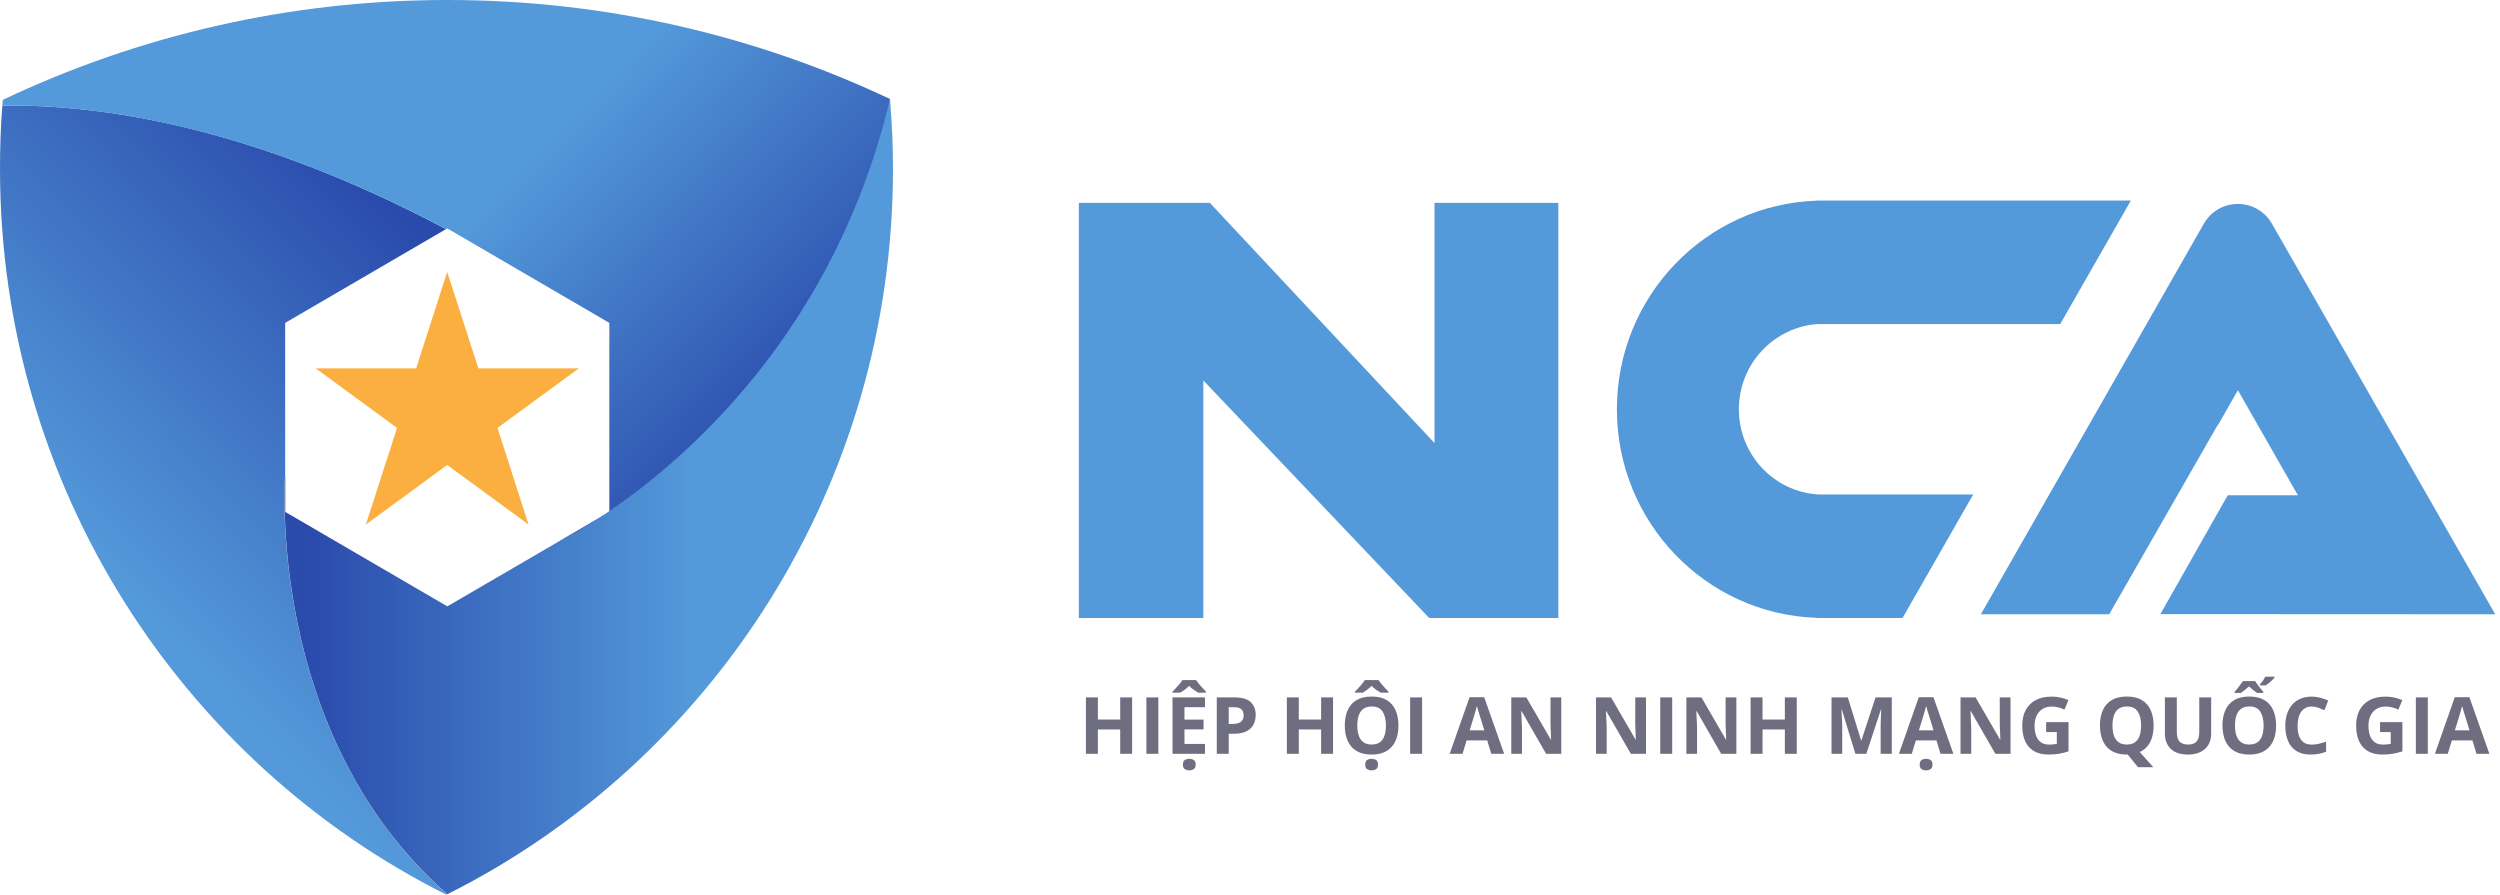
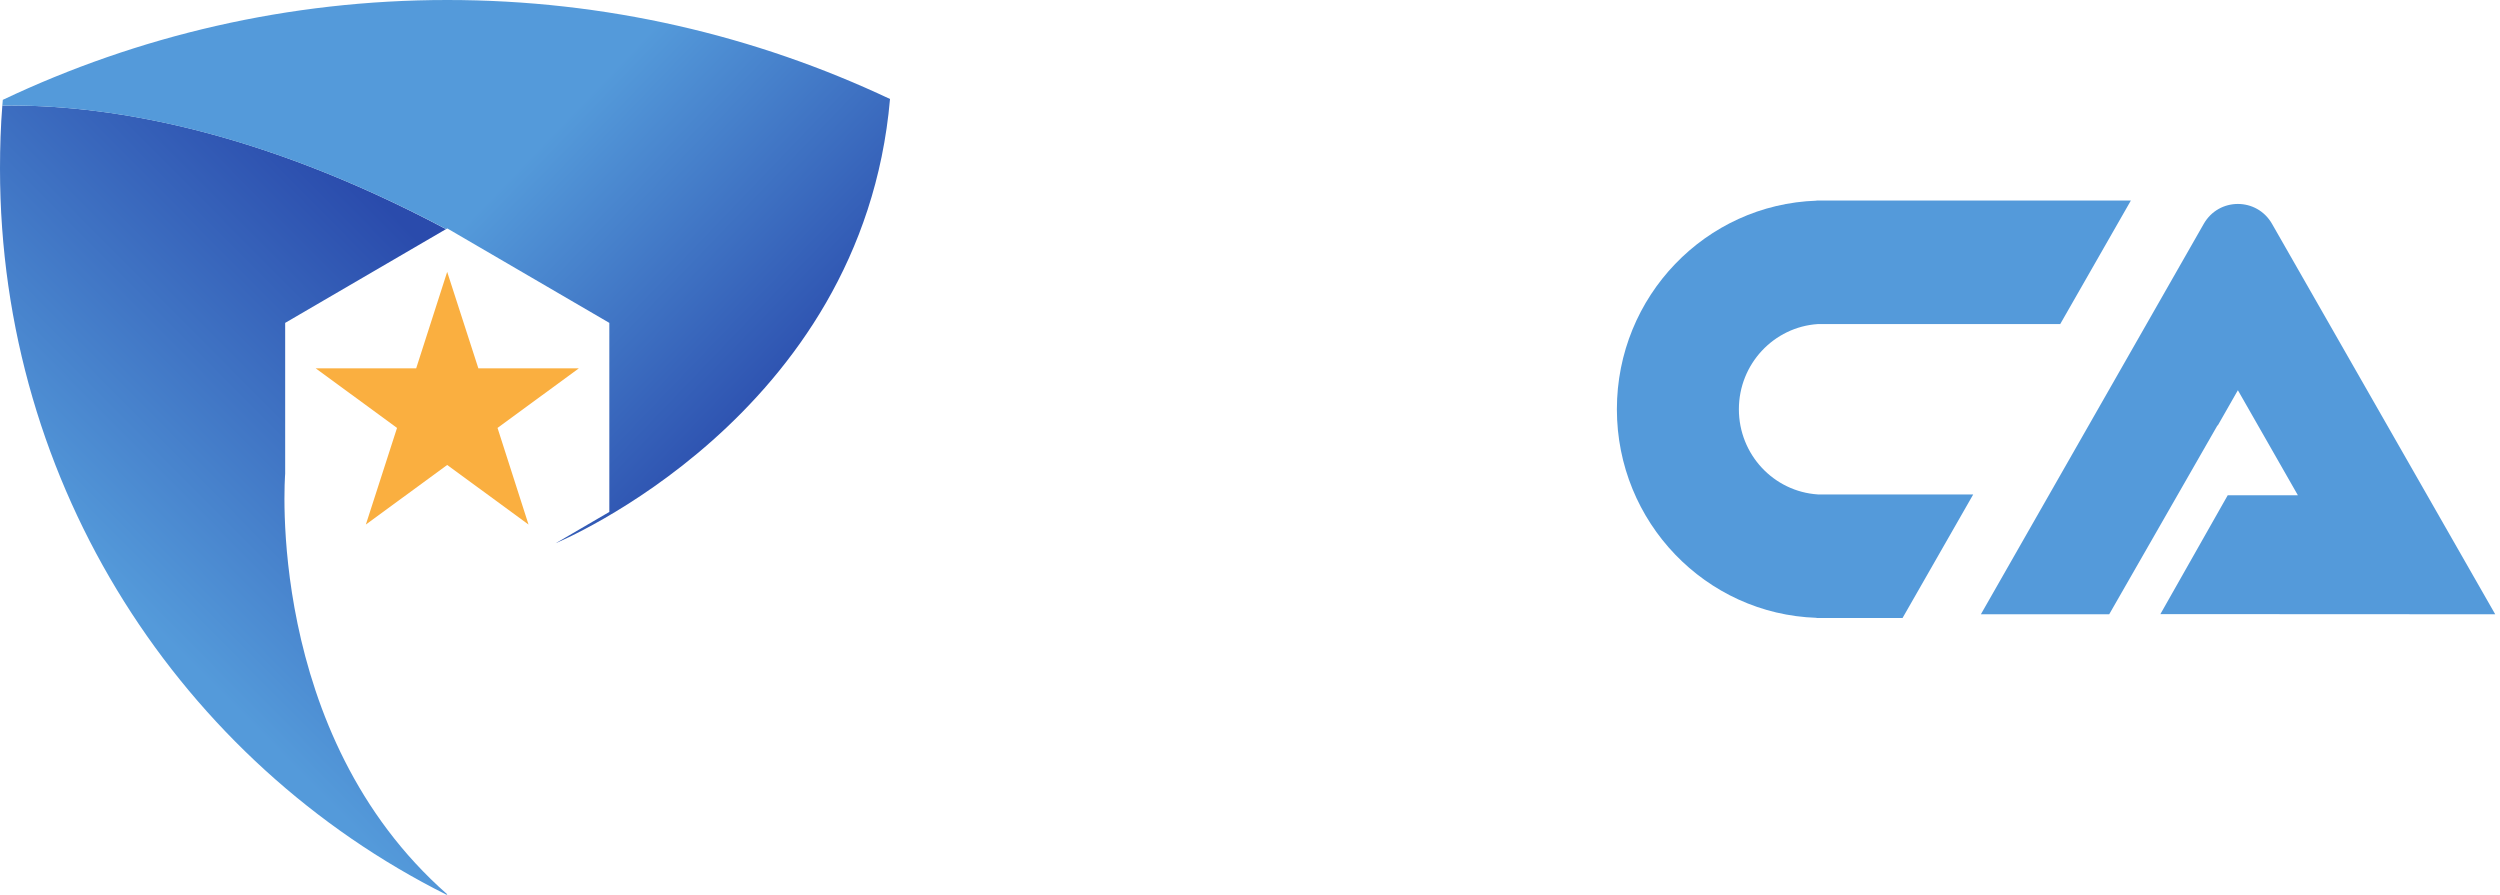
<svg xmlns="http://www.w3.org/2000/svg" width="190" height="68" viewBox="0 0 190 68" fill="none">
  <path d="M21.673 36.002V24.539L33.897 17.413C19.279 9.647 7.79 7.919 0.177 8.022C0.051 9.608 0 11.195 0 12.819C0 37.013 13.832 57.944 33.935 68C33.96 67.987 33.973 67.974 33.998 67.974C20.077 55.756 21.673 36.002 21.673 36.002Z" fill="url(#paint0_linear_5637_5038)" />
  <path d="M67.64 7.536V7.523C57.418 2.7 46.017 0 33.996 0C21.925 0 10.474 2.725 0.214 7.587C0.201 7.728 0.188 7.881 0.176 8.022C7.801 7.932 19.277 9.659 33.908 17.413L33.996 17.361L46.309 24.539V38.907L42.23 41.286C42.23 41.273 65.525 31.729 67.64 7.536Z" fill="url(#paint1_linear_5637_5038)" />
-   <path d="M67.64 7.536C61.775 32.113 42.23 41.287 42.23 41.287L33.997 46.084L21.684 38.907V36.016C21.684 36.016 20.088 55.757 33.997 67.962C54.074 57.893 67.868 36.988 67.868 12.82C67.868 11.029 67.779 9.276 67.64 7.536Z" fill="url(#paint2_linear_5637_5038)" />
  <path d="M33.986 20.662L36.355 27.993H43.993L37.812 32.522L40.168 39.866L33.986 35.337L27.805 39.866L30.174 32.522L23.992 27.993H31.63L33.986 20.662Z" fill="#FAAF40" />
  <path d="M144.594 46.967L149.965 37.577H138.159C134.802 37.359 132.155 34.544 132.155 31.103C132.155 27.661 134.815 24.847 138.159 24.629H156.577L161.948 15.238H138.058V15.251C129.634 15.533 122.883 22.518 122.883 31.103C122.883 39.688 129.634 46.673 138.058 46.955V46.967H144.594Z" fill="#549ADA" />
  <path d="M189.637 46.685L172.676 17.016C171.523 14.995 168.635 14.995 167.483 17.016L150.547 46.685H160.3L168.534 32.318L168.547 32.343L170.079 29.657L174.639 37.64H169.307C167.875 40.16 165.836 43.768 164.189 46.672L189.637 46.685Z" fill="#549ADA" />
-   <path d="M91.454 28.915V46.967H81.992V15.417H91.948L109.023 33.674V15.417H118.435V46.967H108.618L91.454 28.915Z" fill="#549ADA" />
-   <path d="M86.041 57.287H85.136V55.438H83.439V57.287H82.531V53.004H83.439V54.683H85.136V53.004H86.041V57.287ZM87.125 57.287V53.004H88.033V57.287H87.125ZM91.578 57.287H89.111V53.004H91.578V53.748H90.019V54.688H91.47V55.433H90.019V56.537H91.578V57.287ZM90.386 58.547C90.251 58.547 90.136 58.515 90.04 58.45C89.946 58.388 89.899 58.274 89.899 58.11C89.899 57.942 89.946 57.827 90.04 57.765C90.136 57.702 90.251 57.671 90.386 57.671C90.519 57.671 90.633 57.702 90.728 57.765C90.824 57.827 90.872 57.942 90.872 58.11C90.872 58.274 90.824 58.388 90.728 58.45C90.633 58.515 90.519 58.547 90.386 58.547ZM90.904 51.683C90.961 51.773 91.034 51.872 91.124 51.981C91.216 52.091 91.31 52.197 91.405 52.301C91.501 52.404 91.584 52.492 91.654 52.565V52.644H91.062C90.957 52.581 90.842 52.507 90.717 52.421C90.594 52.333 90.481 52.235 90.377 52.128C90.272 52.235 90.159 52.332 90.04 52.418C89.921 52.502 89.81 52.577 89.706 52.644H89.111V52.565C89.186 52.49 89.27 52.402 89.366 52.301C89.462 52.197 89.555 52.091 89.644 51.981C89.734 51.872 89.807 51.773 89.861 51.683H90.904ZM93.843 53.004C94.395 53.004 94.799 53.123 95.053 53.361C95.307 53.598 95.434 53.924 95.434 54.34C95.434 54.527 95.405 54.707 95.349 54.879C95.292 55.049 95.199 55.2 95.07 55.333C94.943 55.466 94.773 55.571 94.561 55.649C94.348 55.726 94.085 55.764 93.772 55.764H93.383V57.287H92.475V53.004H93.843ZM93.796 53.748H93.383V55.02H93.682C93.852 55.02 93.999 54.997 94.124 54.952C94.249 54.907 94.346 54.837 94.414 54.741C94.482 54.645 94.517 54.523 94.517 54.372C94.517 54.161 94.458 54.005 94.341 53.903C94.224 53.8 94.042 53.748 93.796 53.748ZM101.311 57.287H100.405V55.438H98.709V57.287H97.801V53.004H98.709V54.683H100.405V53.004H101.311V57.287ZM106.282 55.14C106.282 55.47 106.241 55.77 106.159 56.042C106.077 56.312 105.952 56.544 105.784 56.739C105.618 56.935 105.407 57.085 105.151 57.19C104.896 57.294 104.593 57.346 104.243 57.346C103.894 57.346 103.591 57.294 103.335 57.19C103.079 57.085 102.867 56.935 102.699 56.739C102.533 56.544 102.409 56.31 102.327 56.039C102.245 55.768 102.204 55.466 102.204 55.134C102.204 54.69 102.276 54.305 102.421 53.977C102.567 53.647 102.792 53.391 103.095 53.209C103.397 53.027 103.782 52.937 104.249 52.937C104.714 52.937 105.096 53.027 105.395 53.209C105.695 53.391 105.918 53.647 106.062 53.977C106.209 54.307 106.282 54.694 106.282 55.14ZM103.156 55.14C103.156 55.438 103.193 55.696 103.268 55.913C103.344 56.128 103.462 56.294 103.622 56.411C103.782 56.526 103.989 56.584 104.243 56.584C104.501 56.584 104.71 56.526 104.87 56.411C105.03 56.294 105.146 56.128 105.219 55.913C105.293 55.696 105.33 55.438 105.33 55.14C105.33 54.69 105.246 54.337 105.078 54.079C104.91 53.821 104.634 53.692 104.249 53.692C103.993 53.692 103.784 53.751 103.622 53.868C103.462 53.983 103.344 54.149 103.268 54.366C103.193 54.581 103.156 54.839 103.156 55.14ZM104.243 58.547C104.108 58.547 103.993 58.515 103.897 58.45C103.804 58.388 103.757 58.274 103.757 58.11C103.757 57.942 103.804 57.827 103.897 57.765C103.993 57.702 104.108 57.671 104.243 57.671C104.376 57.671 104.49 57.702 104.586 57.765C104.682 57.827 104.729 57.942 104.729 58.11C104.729 58.274 104.682 58.388 104.586 58.45C104.49 58.515 104.376 58.547 104.243 58.547ZM104.771 51.683C104.827 51.773 104.9 51.872 104.99 51.981C105.082 52.091 105.176 52.197 105.271 52.301C105.367 52.404 105.45 52.492 105.521 52.565V52.644H104.929C104.823 52.581 104.708 52.507 104.583 52.421C104.46 52.333 104.347 52.235 104.243 52.128C104.138 52.235 104.025 52.332 103.906 52.418C103.787 52.502 103.676 52.577 103.572 52.644H102.978V52.565C103.052 52.49 103.137 52.402 103.232 52.301C103.328 52.197 103.421 52.091 103.511 51.981C103.601 51.872 103.673 51.773 103.728 51.683H104.771ZM107.17 57.287V53.004H108.078V57.287H107.17ZM113.337 57.287L113.026 56.268H111.465L111.154 57.287H110.176L111.688 52.986H112.798L114.315 57.287H113.337ZM112.81 55.506L112.499 54.51C112.479 54.443 112.453 54.358 112.42 54.255C112.389 54.149 112.356 54.043 112.323 53.935C112.292 53.826 112.267 53.731 112.247 53.651C112.228 53.731 112.2 53.831 112.165 53.95C112.132 54.067 112.1 54.179 112.068 54.284C112.037 54.39 112.015 54.465 112.001 54.51L111.693 55.506H112.81ZM118.657 57.287H117.503L115.64 54.047H115.613C115.621 54.182 115.628 54.317 115.634 54.454C115.64 54.591 115.646 54.727 115.651 54.864C115.657 54.999 115.663 55.135 115.669 55.272V57.287H114.857V53.004H116.003L117.863 56.212H117.884C117.88 56.079 117.875 55.947 117.869 55.816C117.863 55.685 117.857 55.555 117.852 55.424C117.848 55.293 117.844 55.162 117.84 55.031V53.004H118.657V57.287ZM125.097 57.287H123.942L122.079 54.047H122.053C122.061 54.182 122.067 54.317 122.073 54.454C122.079 54.591 122.085 54.727 122.091 54.864C122.097 54.999 122.103 55.135 122.108 55.272V57.287H121.297V53.004H122.442L124.303 56.212H124.323C124.319 56.079 124.314 55.947 124.309 55.816C124.303 55.685 124.297 55.555 124.291 55.424C124.287 55.293 124.283 55.162 124.279 55.031V53.004H125.097V57.287ZM126.178 57.287V53.004H127.086V57.287H126.178ZM131.964 57.287H130.81L128.946 54.047H128.92C128.928 54.182 128.935 54.317 128.94 54.454C128.946 54.591 128.952 54.727 128.958 54.864C128.964 54.999 128.97 55.135 128.976 55.272V57.287H128.164V53.004H129.31L131.17 56.212H131.19C131.187 56.079 131.182 55.947 131.176 55.816C131.17 55.685 131.164 55.555 131.158 55.424C131.154 55.293 131.15 55.162 131.146 55.031V53.004H131.964V57.287ZM136.555 57.287H135.649V55.438H133.953V57.287H133.045V53.004H133.953V54.683H135.649V53.004H136.555V57.287ZM141.011 57.287L139.979 53.927H139.953C139.957 54.007 139.963 54.128 139.971 54.29C139.98 54.45 139.989 54.621 139.997 54.803C140.005 54.984 140.009 55.148 140.009 55.295V57.287H139.197V53.004H140.434L141.447 56.279H141.465L142.54 53.004H143.776V57.287H142.93V55.26C142.93 55.125 142.932 54.97 142.936 54.794C142.941 54.618 142.948 54.451 142.956 54.293C142.964 54.133 142.97 54.013 142.974 53.933H142.947L141.843 57.287H141.011ZM147.479 57.287L147.169 56.268H145.607L145.297 57.287H144.318L145.83 52.986H146.94L148.458 57.287H147.479ZM146.952 55.506L146.642 54.51C146.622 54.443 146.596 54.358 146.562 54.255C146.531 54.149 146.499 54.043 146.466 53.935C146.435 53.826 146.409 53.731 146.39 53.651C146.37 53.731 146.343 53.831 146.308 53.95C146.274 54.067 146.242 54.179 146.211 54.284C146.18 54.39 146.157 54.465 146.144 54.51L145.836 55.506H146.952ZM146.384 58.547C146.249 58.547 146.134 58.515 146.038 58.45C145.944 58.388 145.897 58.274 145.897 58.11C145.897 57.942 145.944 57.827 146.038 57.765C146.134 57.702 146.249 57.671 146.384 57.671C146.517 57.671 146.631 57.702 146.727 57.765C146.822 57.827 146.87 57.942 146.87 58.11C146.87 58.274 146.822 58.388 146.727 58.45C146.631 58.515 146.517 58.547 146.384 58.547ZM152.8 57.287H151.646L149.782 54.047H149.756C149.764 54.182 149.771 54.317 149.776 54.454C149.782 54.591 149.788 54.727 149.794 54.864C149.8 54.999 149.806 55.135 149.812 55.272V57.287H149V53.004H150.146L152.006 56.212H152.026C152.022 56.079 152.018 55.947 152.012 55.816C152.006 55.685 152 55.555 151.994 55.424C151.99 55.293 151.986 55.162 151.982 55.031V53.004H152.8V57.287ZM155.507 54.882H157.206V57.102C156.981 57.177 156.748 57.236 156.506 57.281C156.264 57.324 155.989 57.346 155.683 57.346C155.257 57.346 154.896 57.262 154.599 57.094C154.302 56.926 154.076 56.678 153.922 56.35C153.768 56.022 153.69 55.618 153.69 55.14C153.69 54.69 153.776 54.302 153.948 53.974C154.122 53.645 154.375 53.392 154.707 53.212C155.041 53.032 155.448 52.942 155.929 52.942C156.155 52.942 156.379 52.967 156.6 53.016C156.82 53.065 157.021 53.128 157.2 53.206L156.898 53.933C156.768 53.866 156.618 53.81 156.45 53.766C156.282 53.721 156.106 53.698 155.923 53.698C155.659 53.698 155.43 53.759 155.234 53.88C155.041 54.001 154.891 54.171 154.783 54.39C154.678 54.606 154.625 54.862 154.625 55.157C154.625 55.437 154.663 55.685 154.739 55.901C154.815 56.116 154.936 56.285 155.1 56.408C155.264 56.529 155.478 56.59 155.741 56.59C155.87 56.59 155.979 56.584 156.066 56.572C156.156 56.559 156.24 56.545 156.318 56.531V55.638H155.507V54.882ZM163.675 55.14C163.675 55.458 163.637 55.75 163.561 56.016C163.486 56.279 163.371 56.508 163.215 56.701C163.059 56.895 162.86 57.046 162.62 57.155L163.651 58.307H162.488L161.703 57.346C161.689 57.346 161.678 57.346 161.668 57.346C161.658 57.346 161.647 57.346 161.636 57.346C161.286 57.346 160.983 57.294 160.728 57.19C160.472 57.085 160.26 56.935 160.092 56.739C159.926 56.544 159.802 56.31 159.72 56.039C159.638 55.768 159.597 55.466 159.597 55.134C159.597 54.69 159.669 54.305 159.813 53.977C159.96 53.647 160.185 53.391 160.487 53.209C160.79 53.027 161.175 52.937 161.642 52.937C162.106 52.937 162.488 53.027 162.787 53.209C163.088 53.391 163.311 53.647 163.455 53.977C163.602 54.307 163.675 54.694 163.675 55.14ZM160.549 55.14C160.549 55.438 160.586 55.696 160.66 55.913C160.736 56.128 160.854 56.294 161.015 56.411C161.175 56.526 161.382 56.584 161.636 56.584C161.894 56.584 162.103 56.526 162.263 56.411C162.423 56.294 162.539 56.128 162.611 55.913C162.686 55.696 162.723 55.438 162.723 55.14C162.723 54.69 162.639 54.337 162.471 54.079C162.303 53.821 162.026 53.692 161.642 53.692C161.386 53.692 161.177 53.751 161.015 53.868C160.854 53.983 160.736 54.149 160.66 54.366C160.586 54.581 160.549 54.839 160.549 55.14ZM168.049 53.004V55.775C168.049 56.07 167.983 56.337 167.853 56.575C167.724 56.812 167.527 56.999 167.264 57.138C167.002 57.276 166.672 57.346 166.273 57.346C165.707 57.346 165.275 57.201 164.979 56.912C164.682 56.623 164.533 56.24 164.533 55.764V53.004H165.438V55.626C165.438 55.98 165.511 56.227 165.655 56.37C165.8 56.513 166.014 56.584 166.297 56.584C166.496 56.584 166.657 56.55 166.78 56.481C166.905 56.413 166.997 56.308 167.056 56.165C167.114 56.023 167.144 55.841 167.144 55.62V53.004H168.049ZM172.985 55.14C172.985 55.47 172.944 55.77 172.862 56.042C172.78 56.312 172.655 56.544 172.487 56.739C172.321 56.935 172.11 57.085 171.854 57.19C171.599 57.294 171.296 57.346 170.946 57.346C170.597 57.346 170.294 57.294 170.038 57.19C169.782 57.085 169.57 56.935 169.402 56.739C169.236 56.544 169.112 56.31 169.03 56.039C168.948 55.768 168.907 55.466 168.907 55.134C168.907 54.69 168.979 54.305 169.124 53.977C169.271 53.647 169.495 53.391 169.798 53.209C170.101 53.027 170.485 52.937 170.952 52.937C171.417 52.937 171.799 53.027 172.098 53.209C172.398 53.391 172.621 53.647 172.766 53.977C172.912 54.307 172.985 54.694 172.985 55.14ZM169.859 55.14C169.859 55.438 169.896 55.696 169.971 55.913C170.047 56.128 170.165 56.294 170.325 56.411C170.485 56.526 170.692 56.584 170.946 56.584C171.204 56.584 171.413 56.526 171.573 56.411C171.733 56.294 171.85 56.128 171.922 55.913C171.996 55.696 172.033 55.438 172.033 55.14C172.033 54.69 171.949 54.337 171.781 54.079C171.613 53.821 171.337 53.692 170.952 53.692C170.696 53.692 170.487 53.751 170.325 53.868C170.165 53.983 170.047 54.149 169.971 54.366C169.896 54.581 169.859 54.839 169.859 55.14ZM172.016 52.661H171.541C171.441 52.595 171.339 52.52 171.233 52.438C171.128 52.356 171.024 52.269 170.923 52.175C170.817 52.269 170.712 52.356 170.606 52.438C170.503 52.52 170.402 52.595 170.305 52.661H169.83V52.582C169.896 52.506 169.967 52.422 170.041 52.33C170.115 52.236 170.188 52.141 170.261 52.043C170.333 51.945 170.399 51.852 170.46 51.762H171.383C171.445 51.852 171.513 51.945 171.585 52.043C171.657 52.141 171.73 52.236 171.805 52.33C171.879 52.422 171.949 52.506 172.016 52.582V52.661ZM171.755 52.014C171.835 51.928 171.906 51.841 171.969 51.753C172.033 51.663 172.097 51.554 172.159 51.425H172.865V51.486C172.779 51.602 172.676 51.71 172.555 51.812C172.434 51.913 172.315 52.006 172.2 52.09H171.755V52.014ZM175.692 53.698C175.519 53.698 175.364 53.732 175.229 53.801C175.097 53.867 174.984 53.964 174.893 54.091C174.803 54.218 174.734 54.371 174.688 54.551C174.641 54.73 174.617 54.933 174.617 55.157C174.617 55.46 174.654 55.719 174.729 55.934C174.805 56.147 174.922 56.31 175.08 56.423C175.238 56.534 175.442 56.59 175.692 56.59C175.866 56.59 176.04 56.57 176.214 56.531C176.39 56.492 176.58 56.437 176.785 56.364V57.126C176.596 57.204 176.409 57.26 176.226 57.293C176.042 57.328 175.836 57.346 175.607 57.346C175.166 57.346 174.803 57.255 174.518 57.073C174.234 56.89 174.024 56.634 173.888 56.306C173.751 55.976 173.683 55.591 173.683 55.151C173.683 54.827 173.727 54.53 173.814 54.261C173.902 53.991 174.031 53.758 174.201 53.56C174.371 53.363 174.581 53.211 174.831 53.103C175.081 52.996 175.368 52.942 175.692 52.942C175.905 52.942 176.118 52.97 176.331 53.024C176.546 53.077 176.751 53.15 176.946 53.244L176.653 53.982C176.493 53.906 176.332 53.84 176.17 53.783C176.008 53.727 175.849 53.698 175.692 53.698ZM180.884 54.882H182.583V57.102C182.358 57.177 182.125 57.236 181.883 57.281C181.641 57.324 181.366 57.346 181.06 57.346C180.634 57.346 180.272 57.262 179.976 57.094C179.679 56.926 179.453 56.678 179.299 56.35C179.145 56.022 179.067 55.618 179.067 55.14C179.067 54.69 179.153 54.302 179.325 53.974C179.499 53.645 179.752 53.392 180.084 53.212C180.418 53.032 180.825 52.942 181.306 52.942C181.532 52.942 181.756 52.967 181.977 53.016C182.197 53.065 182.397 53.128 182.577 53.206L182.275 53.933C182.145 53.866 181.995 53.81 181.827 53.766C181.659 53.721 181.483 53.698 181.3 53.698C181.036 53.698 180.807 53.759 180.611 53.88C180.418 54.001 180.268 54.171 180.16 54.39C180.055 54.606 180.002 54.862 180.002 55.157C180.002 55.437 180.04 55.685 180.116 55.901C180.192 56.116 180.312 56.285 180.477 56.408C180.641 56.529 180.854 56.59 181.118 56.59C181.247 56.59 181.355 56.584 181.443 56.572C181.533 56.559 181.617 56.545 181.695 56.531V55.638H180.884V54.882ZM183.605 57.287V53.004H184.514V57.287H183.605ZM188.214 57.287L187.903 56.268H186.342L186.031 57.287H185.053L186.564 52.986H187.675L189.192 57.287H188.214ZM187.687 55.506L187.376 54.51C187.356 54.443 187.33 54.358 187.297 54.255C187.266 54.149 187.233 54.043 187.2 53.935C187.169 53.826 187.144 53.731 187.124 53.651C187.104 53.731 187.077 53.831 187.042 53.95C187.009 54.067 186.977 54.179 186.945 54.284C186.914 54.39 186.892 54.465 186.878 54.51L186.57 55.506H187.687Z" fill="#6F6D80" />
  <defs>
    <linearGradient id="paint0_linear_5637_5038" x1="-9.148" y1="51" x2="29.809" y2="12.297" gradientUnits="userSpaceOnUse">
      <stop offset="0.312" stop-color="#549ADA" />
      <stop offset="0.951" stop-color="#2A4BAC" />
    </linearGradient>
    <linearGradient id="paint1_linear_5637_5038" x1="29.333" y1="3.291" x2="61.329" y2="33.995" gradientUnits="userSpaceOnUse">
      <stop offset="0.312" stop-color="#549ADA" />
      <stop offset="0.951" stop-color="#2A4BAC" />
    </linearGradient>
    <linearGradient id="paint2_linear_5637_5038" x1="67.554" y1="48.167" x2="21.109" y2="48.167" gradientUnits="userSpaceOnUse">
      <stop offset="0.312" stop-color="#549ADA" />
      <stop offset="0.951" stop-color="#2A4BAC" />
    </linearGradient>
  </defs>
</svg>